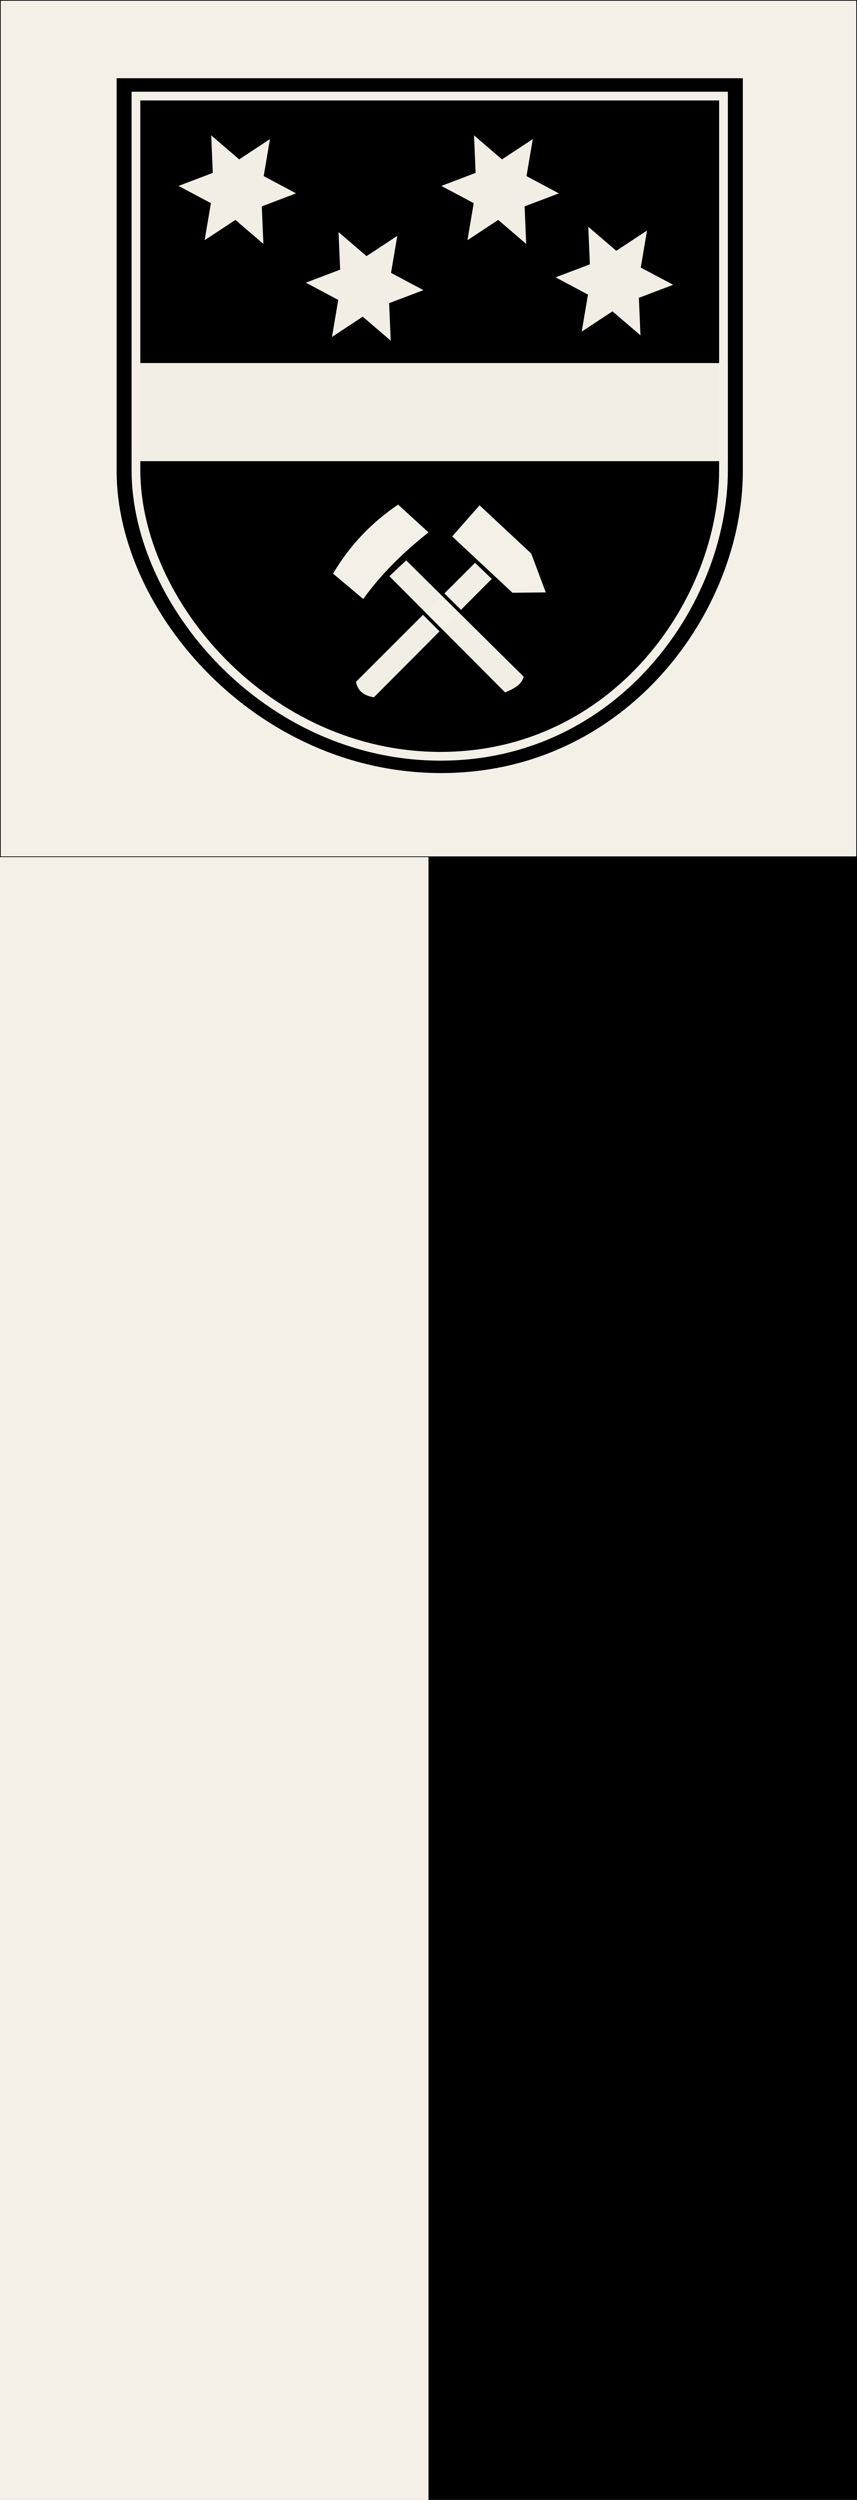
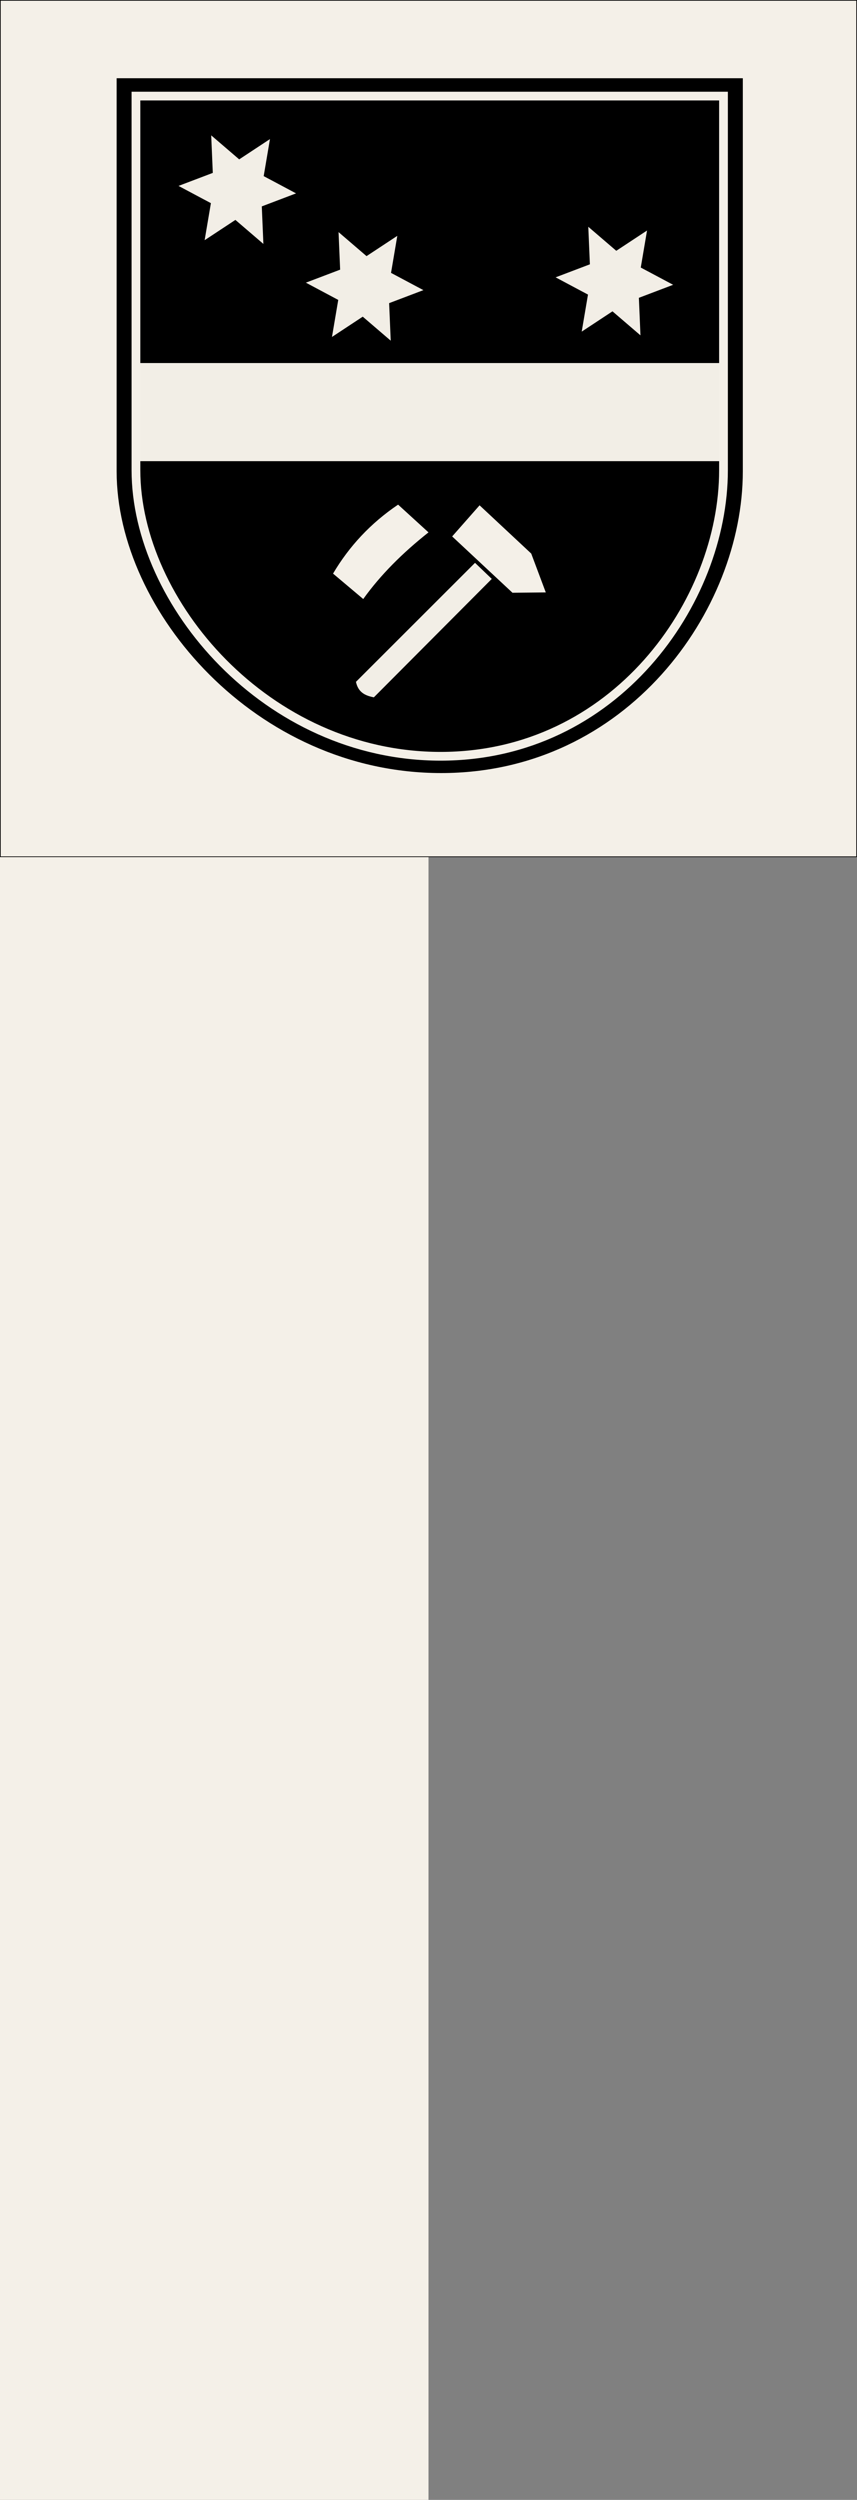
<svg xmlns="http://www.w3.org/2000/svg" height="875" width="300" version="1.1">
  <rect width="100%" height="100%" fill="#808080" stroke="none" />
  <g transform="translate(0,-177.362)">
    <rect height="299.75" width="299.75" stroke="#000" y="177.49" x="0.125" stroke-width="0.25" fill="#f4f0e8" />
    <rect height="575" width="150" y="477.36" x="4.8116E-7" fill="#f4f0e8" />
-     <rect height="575" width="150" y="477.36" x="150" fill="#000" />
  </g>
  <g transform="matrix(0.4,0,0,0.4,26.429,-23.96)">
    <path stroke-linejoin="miter" d="m40,132.36,540,0,0,340c0,120-100,260-260,260s-280-140-280-260z" stroke="#000" stroke-linecap="butt" stroke-miterlimit="4" stroke-dasharray="none" stroke-width="8" fill="#000" />
    <path opacity="0.99" transform="matrix(0.788,0.149,-0.147,0.812,78.08,75.084)" fill="#f4f0e8" d="m150,216.65-34.727-19.516-29.098,27.206-0.462-39.832-38.11-11.596,34.265-20.316-9.012-38.802,34.727,19.516,29.098-27.206,0.462,39.832,38.11,11.596-34.265,20.316z" />
-     <path opacity="0.99" transform="matrix(0.788,0.149,-0.147,0.812,308.08,75.084)" fill="#f4f0e8" d="m150,216.65-34.727-19.516-29.098,27.206-0.462-39.832-38.11-11.596,34.265-20.316-9.012-38.802,34.727,19.516,29.098-27.206,0.462,39.832,38.11,11.596-34.265,20.316z" />
    <path opacity="0.99" transform="matrix(0.788,0.149,-0.147,0.812,189.523,159.749)" fill="#f4f0e8" d="m150,216.65-34.727-19.516-29.098,27.206-0.462-39.832-38.11-11.596,34.265-20.316-9.012-38.802,34.727,19.516,29.098-27.206,0.462,39.832,38.11,11.596-34.265,20.316z" />
    <path opacity="0.99" transform="matrix(0.788,0.149,-0.147,0.812,408.08,155.084)" fill="#f4f0e8" d="m150,216.65-34.727-19.516-29.098,27.206-0.462-39.832-38.11-11.596,34.265-20.316-9.012-38.802,34.727,19.516,29.098-27.206,0.462,39.832,38.11,11.596-34.265,20.316z" />
    <g fill="#f4f0e8" transform="translate(12.408,11.218)">
      <path opacity="0.99" d="m-642.96,190.06,20.372-1.045,0.36,147.21c-8.053,5.841-14.548,3.717-20.732,0z" transform="matrix(-0.756,-0.654,-0.706,0.709,0,0)" />
-       <path opacity="0.99" d="m-206.34,589.42,23.236-0.993,1.076,146.9c-7.491,5.358-15.865,2.997-24.312,0z" transform="matrix(0.756,-0.654,0.706,0.709,0,0)" stroke="#000" stroke-miterlimit="4" stroke-width="3.004" />
      <path d="m212.98,550.6c14.04-23.755,32.792-44.038,56.934-60.347l26.602,24.286c-22.553,17.84-41.944,37.12-57.107,58.326z" />
      <path d="m317.23,518.08,23.99-27.23,45.209,42.23,12.735,33.99l-29.16,0.29z" />
    </g>
    <rect opacity="0.99" height="85.863" width="508.12" y="377.58" x="56.049" fill="#f4f0e8" />
    <path stroke-linejoin="miter" d="m52.903,143.98,514.19,0,0,327.36c0,115.54-95.221,250.34-247.57,250.34s-266.62-134.8-266.62-250.34z" stroke="#f4f0e8" stroke-linecap="butt" stroke-miterlimit="4" stroke-dasharray="none" stroke-width="7.66" fill="none" />
  </g>
</svg>